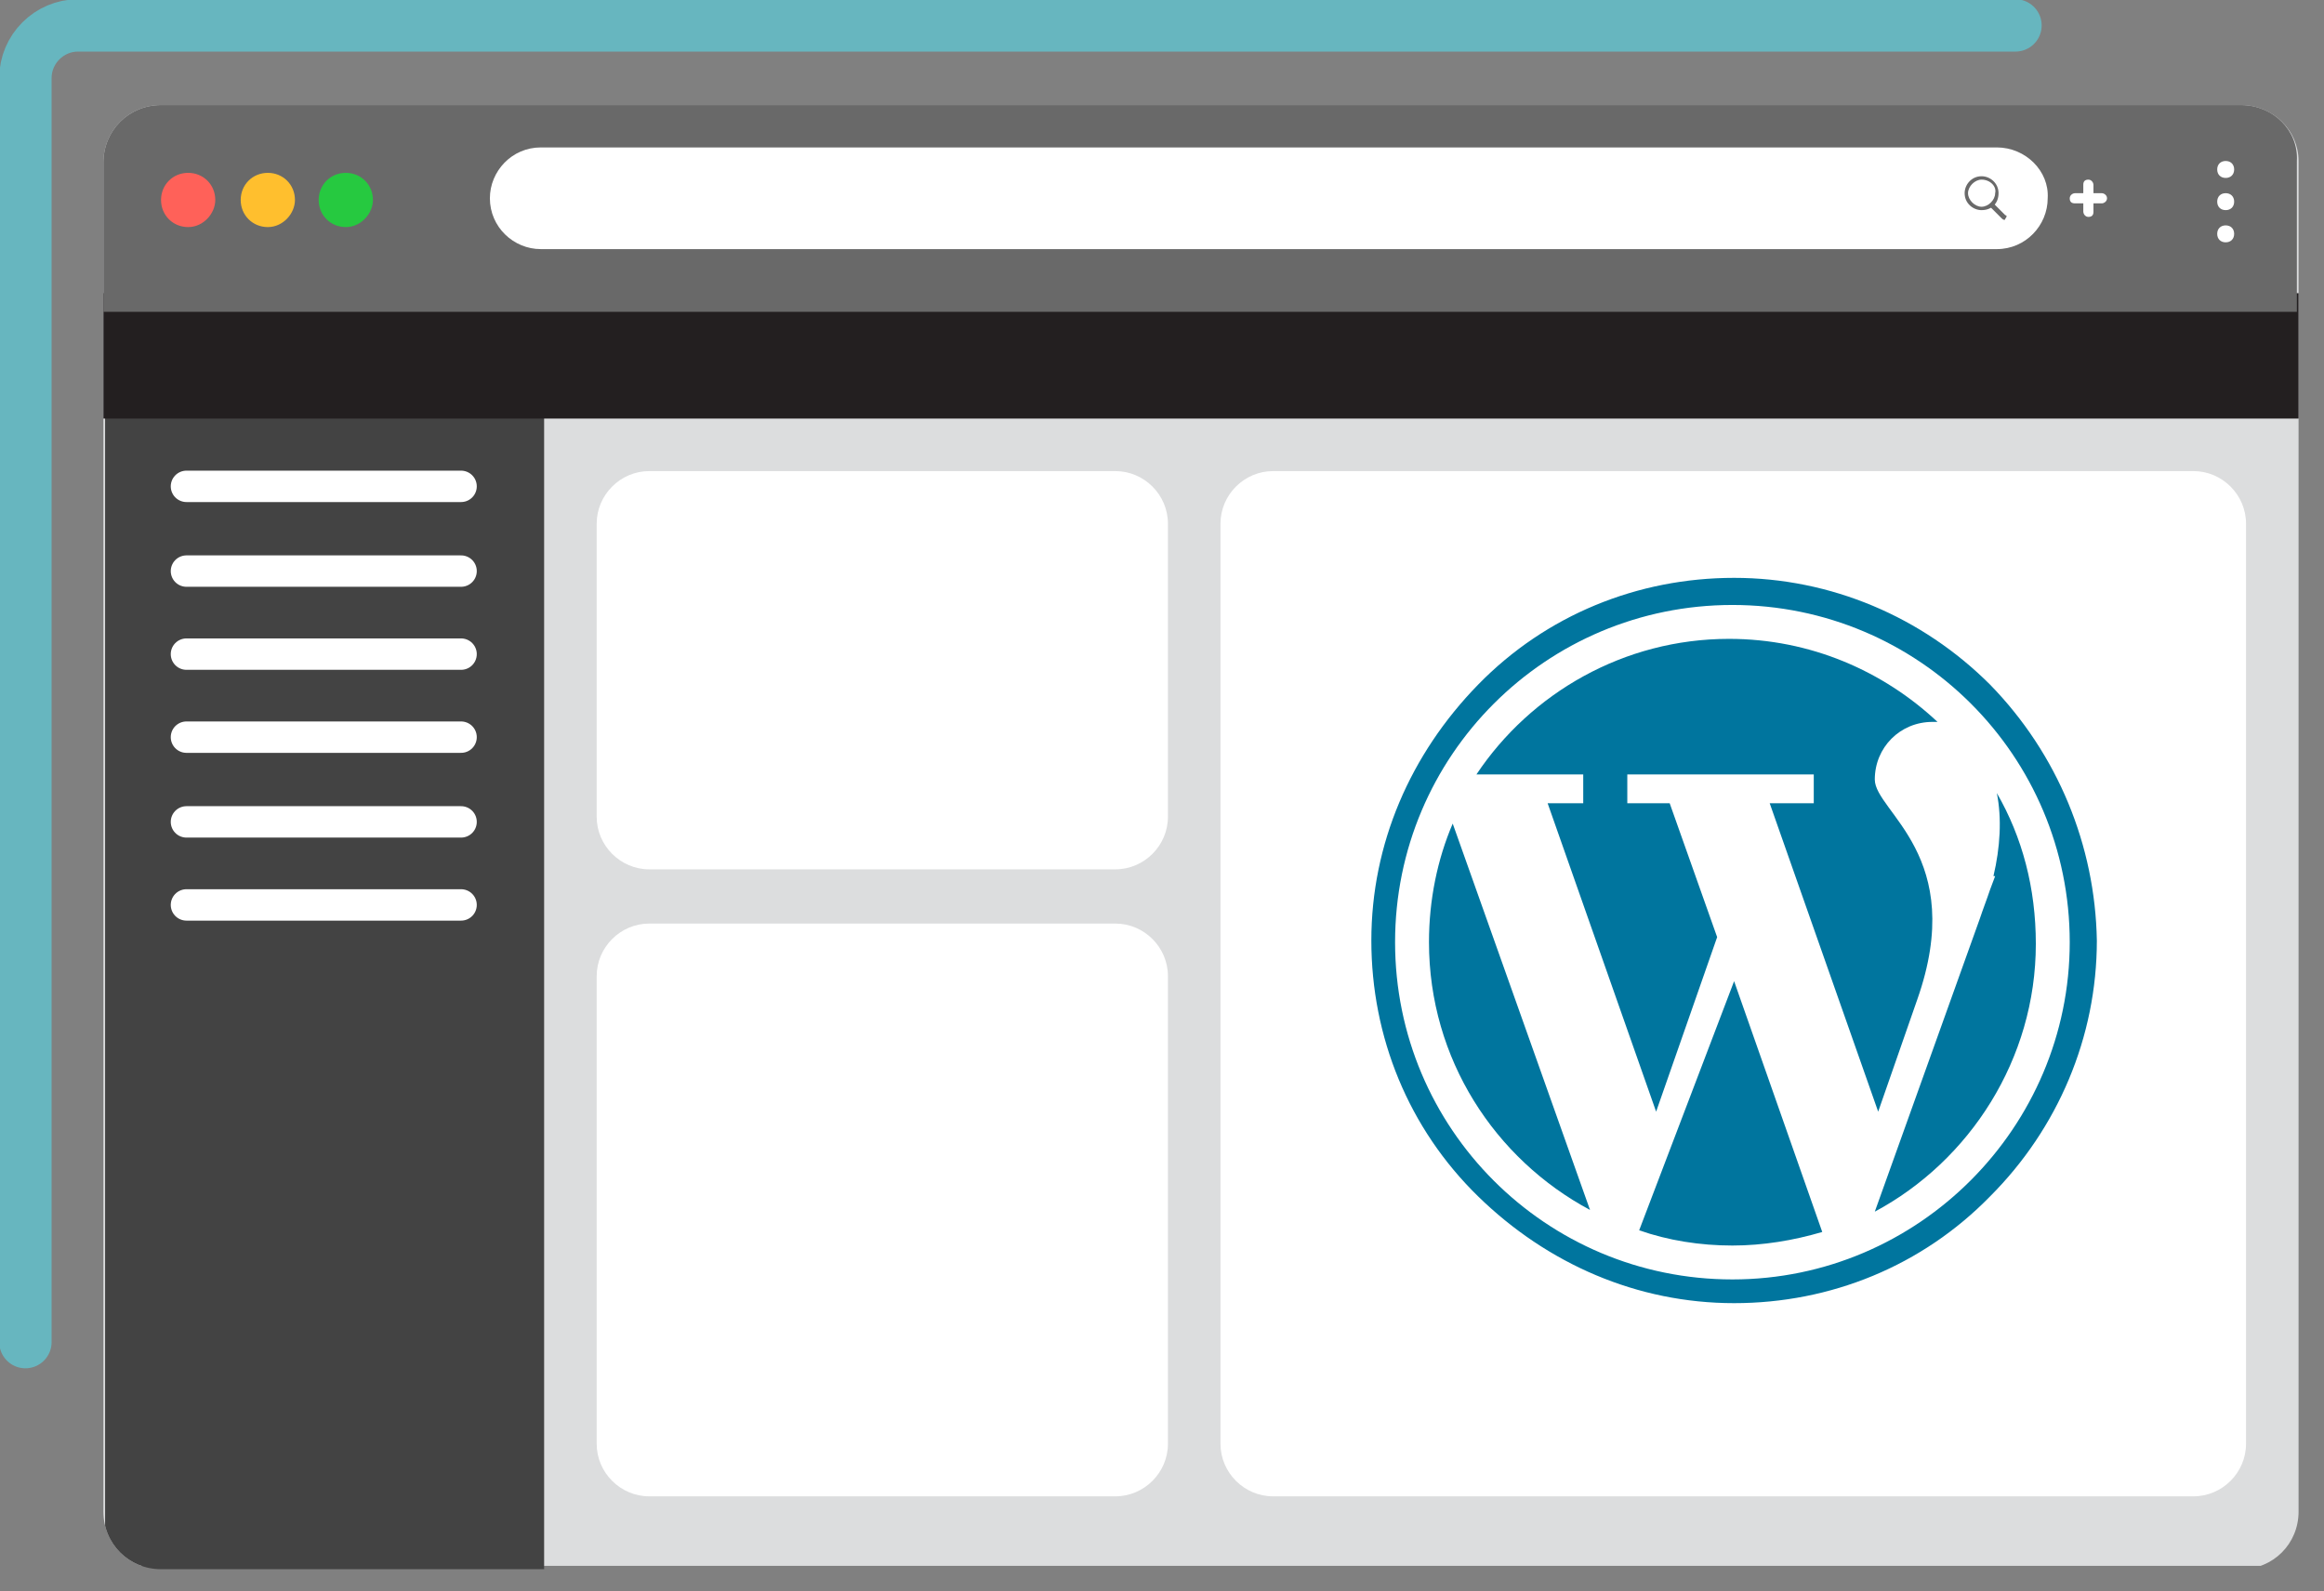
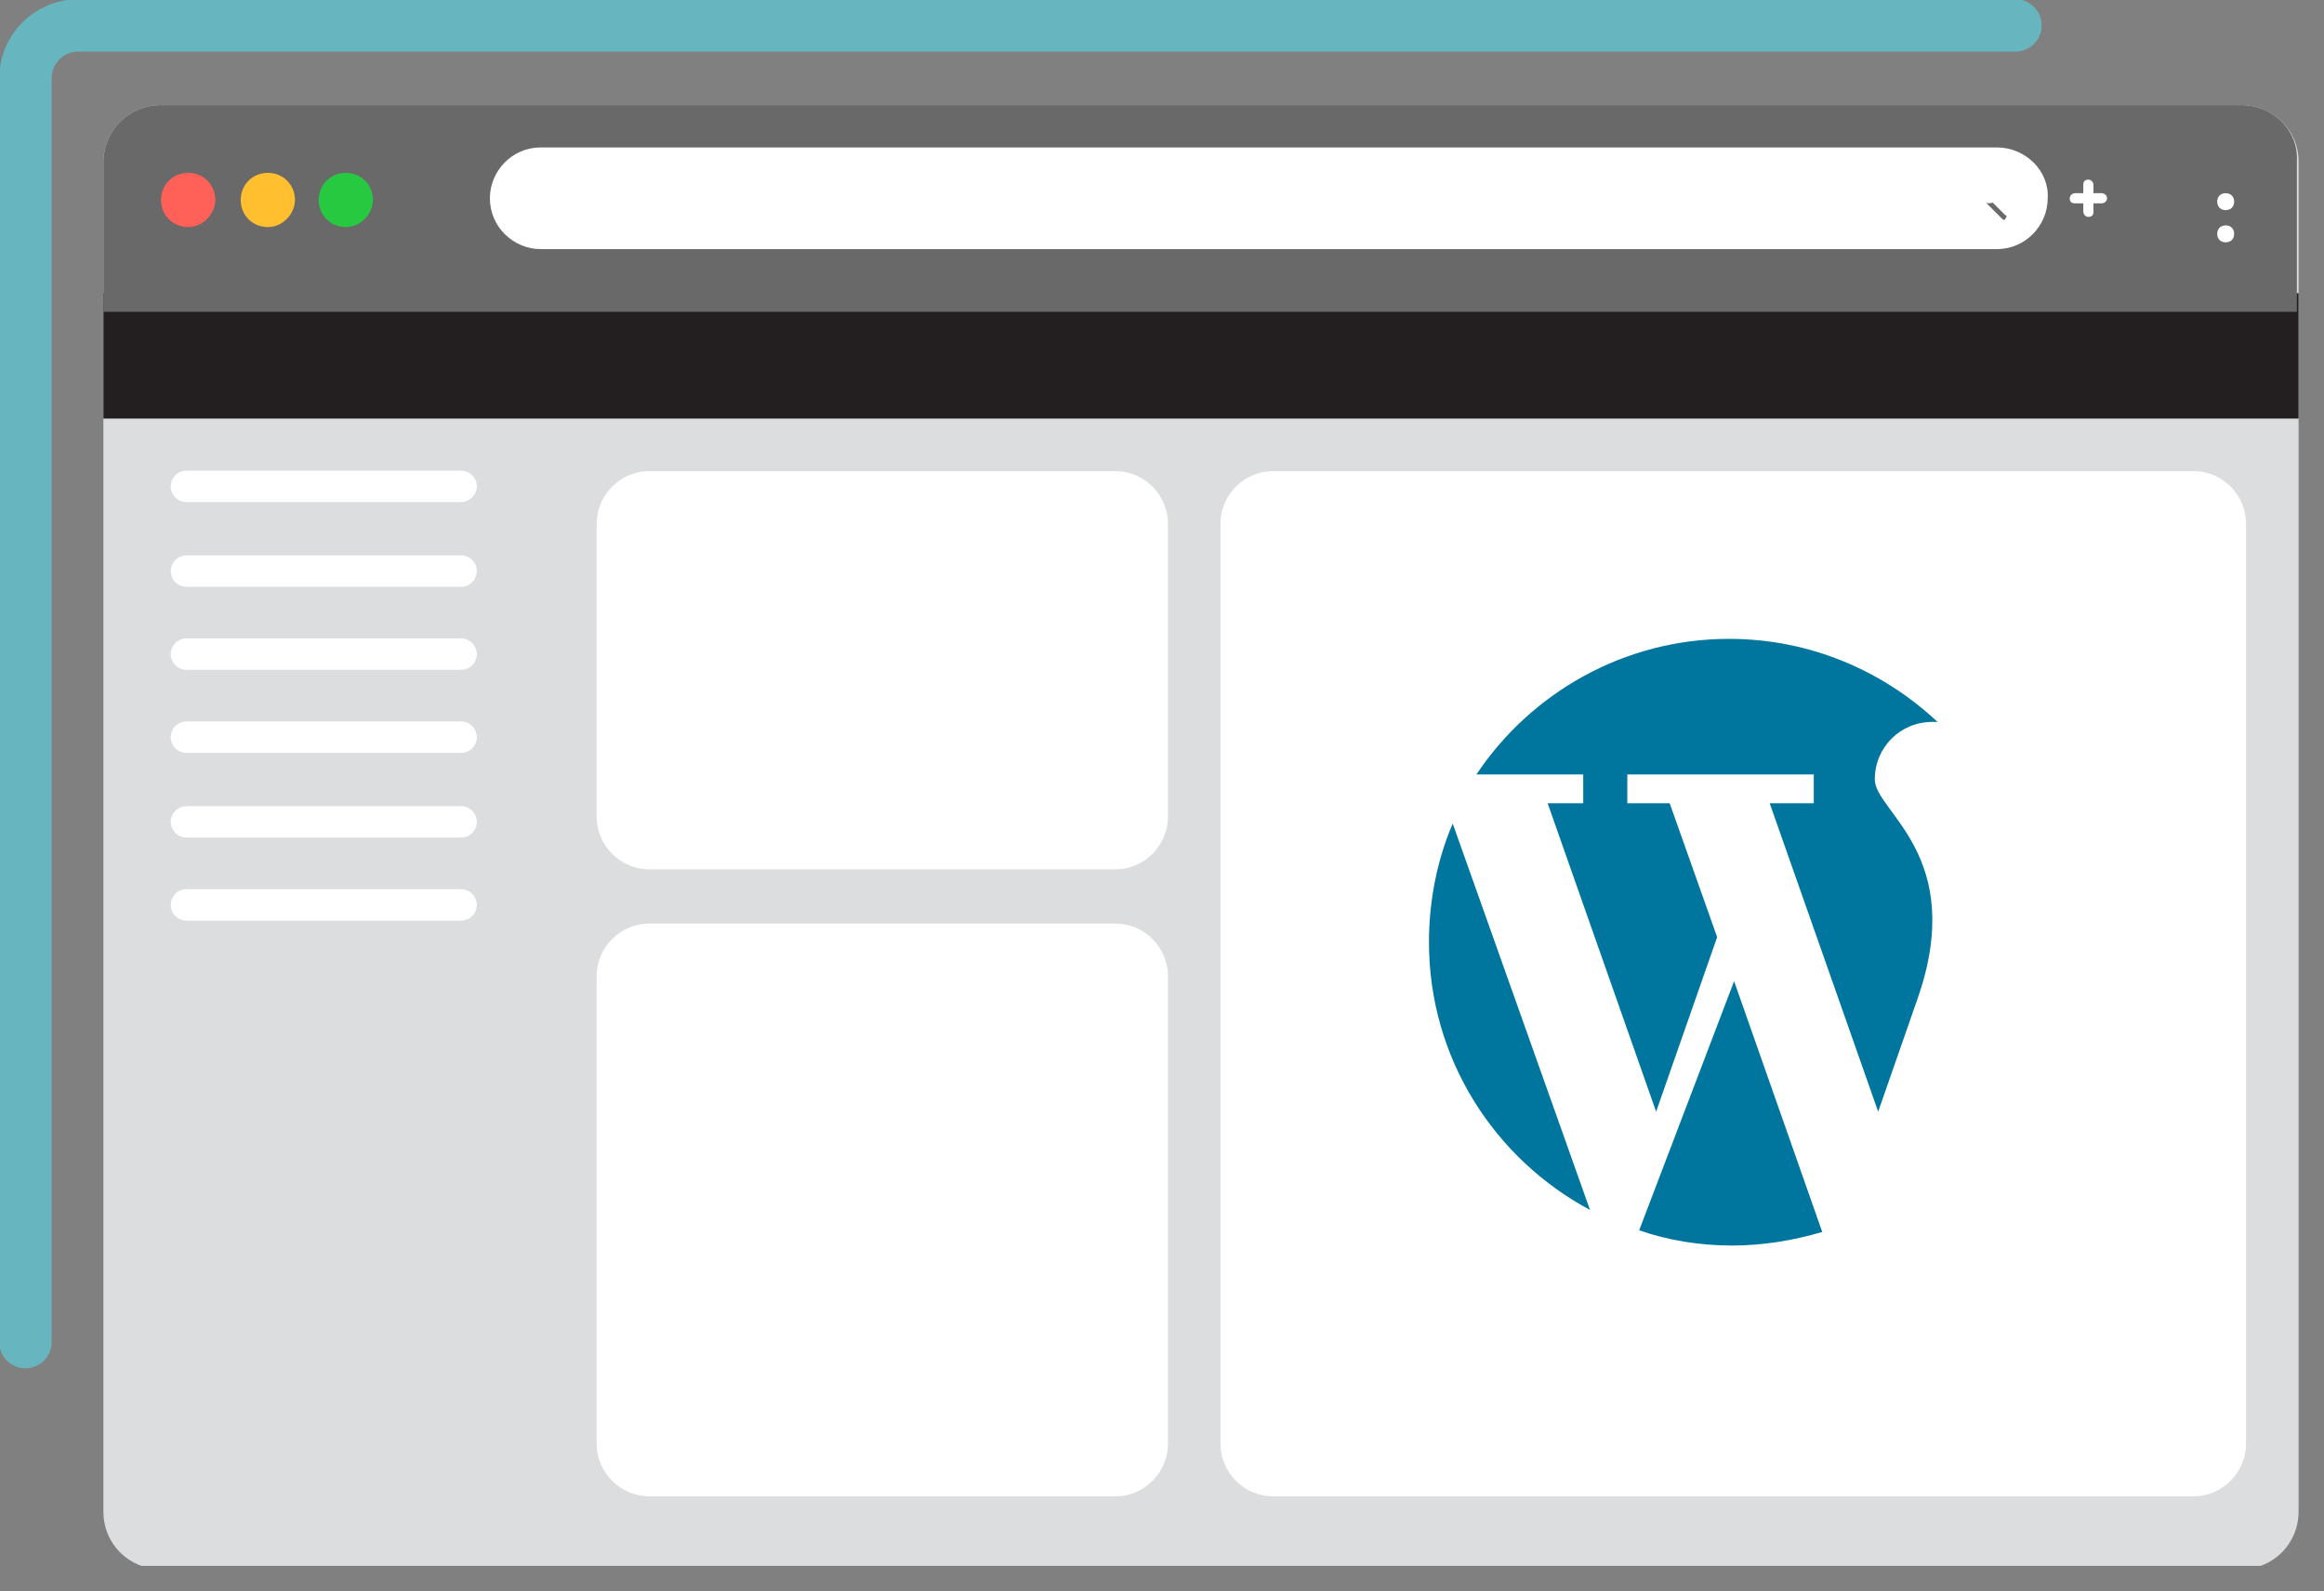
<svg xmlns="http://www.w3.org/2000/svg" xmlns:xlink="http://www.w3.org/1999/xlink" version="1.1" x="0px" y="0px" width="137.1px" height="93.9px" viewBox="0 0 137.1 93.9" style="overflow:visible;enable-background:new 0 0 137.1 93.9;" xml:space="preserve">
  <rect x="0" y="0" width="137.1" height="93.9" fill="#808080" stroke="none" />
  <style type="text/css">
	.st0{clip-path:url(#SVGID_2_);fill:#DCDDDE;}
	.st1{clip-path:url(#SVGID_4_);fill:#434343;}
	.st2{clip-path:url(#SVGID_4_);fill:#FFFFFF;}
	.st3{clip-path:url(#SVGID_4_);fill:#00759E;}
	.st4{clip-path:url(#SVGID_4_);fill:#231F20;}
	.st5{clip-path:url(#SVGID_4_);fill:none;stroke:#FFFFFF;stroke-width:1.853;stroke-linecap:round;stroke-miterlimit:10;}
	.st6{clip-path:url(#SVGID_6_);fill:#696969;}
	.st7{clip-path:url(#SVGID_6_);fill:#FF6159;}
	.st8{clip-path:url(#SVGID_6_);fill:#FFBF2E;}
	.st9{clip-path:url(#SVGID_6_);fill:#26C940;}
	.st10{clip-path:url(#SVGID_6_);fill:#FFFFFF;}
	.st11{clip-path:url(#SVGID_6_);fill:none;stroke:#67B6BF;stroke-width:3.088;stroke-linecap:round;stroke-miterlimit:10;}
	.st12{clip-path:url(#SVGID_8_);fill:#DCDDDE;}
	.st13{clip-path:url(#SVGID_10_);fill:#434343;}
	.st14{clip-path:url(#SVGID_10_);fill:#FFFFFF;}
	.st15{clip-path:url(#SVGID_10_);fill:#00759E;}
	.st16{clip-path:url(#SVGID_10_);fill:#231F20;}
	.st17{clip-path:url(#SVGID_10_);fill:none;stroke:#FFFFFF;stroke-width:1.853;stroke-linecap:round;stroke-miterlimit:10;}
	.st18{clip-path:url(#SVGID_12_);fill:#696969;}
	.st19{clip-path:url(#SVGID_12_);fill:#FF6159;}
	.st20{clip-path:url(#SVGID_12_);fill:#FFBF2E;}
	.st21{clip-path:url(#SVGID_12_);fill:#26C940;}
	.st22{clip-path:url(#SVGID_12_);fill:#FFFFFF;}
	.st23{clip-path:url(#SVGID_12_);fill:none;stroke:#67B6BF;stroke-width:3.088;stroke-linecap:round;stroke-miterlimit:10;}
</style>
  <defs>
</defs>
  <g>
    <defs>
      <rect id="SVGID_1_" x="0" width="135.6" height="92.4" />
    </defs>
    <clipPath id="SVGID_2_">
      <use xlink:href="#SVGID_1_" style="overflow:visible;" />
    </clipPath>
    <path class="st0" d="M132.2,6.2H9.5c-1.9,0-3.4,1.5-3.4,3.4v79.6c0,1.9,1.5,3.4,3.4,3.4h122.7c1.9,0,3.4-1.5,3.4-3.4V9.5   C135.6,7.7,134.1,6.2,132.2,6.2" />
  </g>
  <g>
    <defs>
      <path id="SVGID_3_" d="M9.5,6.2c-1.9,0-3.4,1.5-3.4,3.4v79.6c0,1.9,1.5,3.4,3.4,3.4h122.7c1.9,0,3.4-1.5,3.4-3.4V9.5    c0-1.9-1.5-3.4-3.4-3.4H9.5z" />
    </defs>
    <clipPath id="SVGID_4_">
      <use xlink:href="#SVGID_3_" style="overflow:visible;" />
    </clipPath>
-     <rect x="6.2" y="17.3" class="st1" width="25.9" height="76.6" />
    <path class="st2" d="M38.3,27.8c-1.7,0-3.1,1.4-3.1,3.1v17.3c0,1.7,1.4,3.1,3.1,3.1h27.5c1.7,0,3.1-1.4,3.1-3.1V30.9   c0-1.7-1.4-3.1-3.1-3.1H38.3z" />
    <path class="st2" d="M75.1,27.8c-1.7,0-3.1,1.4-3.1,3.1v54.3c0,1.7,1.4,3.1,3.1,3.1h54.3c1.7,0,3.1-1.4,3.1-3.1V30.9   c0-1.7-1.4-3.1-3.1-3.1H75.1z" />
    <path class="st2" d="M38.3,54.5c-1.7,0-3.1,1.4-3.1,3.1v27.6c0,1.7,1.4,3.1,3.1,3.1h27.5c1.7,0,3.1-1.4,3.1-3.1V57.6   c0-1.7-1.4-3.1-3.1-3.1H38.3z" />
    <path class="st3" d="M93.7,47.4h-2.4l6.4,18.2l3.6-10.3l-2.8-7.9h-2.5v-1.7h11v1.7h-2.6l6.4,18.2l2.3-6.6c3-8.5-2.5-11.1-2.5-13   c0-1.9,1.5-3.4,3.4-3.4c0.1,0,0.2,0,0.3,0c-3.2-3-7.5-4.9-12.3-4.9c-6.2,0-11.7,3.2-14.9,8h6.3V47.4z" />
    <path class="st3" d="M84.3,55.6c0,6.9,3.9,12.8,9.5,15.8l-8.1-22.8C84.8,50.7,84.3,53.1,84.3,55.6" />
-     <path class="st3" d="M117.8,46.8c0.3,1.5,0.2,3.2-0.2,4.9h0.1l-0.3,0.8c-0.2,0.6-0.4,1.1-0.6,1.7l-6.2,17.3c5.6-3,9.5-9,9.5-15.8   C120.1,52.4,119.3,49.4,117.8,46.8" />
    <path class="st3" d="M96.7,72.6c1.7,0.6,3.6,0.9,5.5,0.9c1.8,0,3.6-0.3,5.3-0.8l-5.2-14.8L96.7,72.6z" />
-     <path class="st3" d="M102.2,75.5c-11,0-19.9-8.9-19.9-19.9c0-11,8.9-19.9,19.9-19.9c11,0,19.9,8.9,19.9,19.9   C122.1,66.5,113.2,75.5,102.2,75.5 M117.4,40.4c-4-4-9.4-6.3-15.1-6.3c-5.7,0-11.1,2.2-15.1,6.3s-6.3,9.4-6.3,15.1   c0,5.7,2.2,11.1,6.3,15.1s9.4,6.3,15.1,6.3s11.1-2.2,15.1-6.3c4-4,6.3-9.4,6.3-15.1C123.6,49.9,121.4,44.5,117.4,40.4" />
    <rect x="4.3" y="17.3" class="st4" width="132.8" height="7.4" />
    <line class="st5" x1="27.2" y1="28.7" x2="11" y2="28.7" />
    <line class="st5" x1="27.2" y1="43.5" x2="11" y2="43.5" />
    <line class="st5" x1="27.2" y1="33.7" x2="11" y2="33.7" />
    <line class="st5" x1="27.2" y1="48.5" x2="11" y2="48.5" />
    <line class="st5" x1="27.2" y1="38.6" x2="11" y2="38.6" />
    <line class="st5" x1="27.2" y1="53.4" x2="11" y2="53.4" />
  </g>
  <g>
    <defs>
      <rect id="SVGID_5_" x="0" width="135.6" height="92.4" />
    </defs>
    <clipPath id="SVGID_6_">
      <use xlink:href="#SVGID_5_" style="overflow:visible;" />
    </clipPath>
    <path class="st6" d="M132.2,6.2H9.5c-1.9,0-3.4,1.5-3.4,3.4v8.8h129.4V9.5C135.6,7.7,134.1,6.2,132.2,6.2" />
    <path class="st7" d="M12.7,11.8c0-0.9-0.7-1.6-1.6-1.6c-0.9,0-1.6,0.7-1.6,1.6c0,0.9,0.7,1.6,1.6,1.6C12,13.4,12.7,12.6,12.7,11.8" />
    <path class="st8" d="M17.4,11.8c0-0.9-0.7-1.6-1.6-1.6c-0.9,0-1.6,0.7-1.6,1.6c0,0.9,0.7,1.6,1.6,1.6   C16.7,13.4,17.4,12.6,17.4,11.8" />
    <path class="st9" d="M22,11.8c0-0.9-0.7-1.6-1.6-1.6c-0.9,0-1.6,0.7-1.6,1.6c0,0.9,0.7,1.6,1.6,1.6C21.3,13.4,22,12.6,22,11.8" />
    <path class="st10" d="M117.8,8.7H31.9c-1.7,0-3,1.4-3,3c0,1.7,1.4,3,3,3h85.9c1.7,0,3-1.4,3-3C120.9,10.1,119.5,8.7,117.8,8.7" />
-     <path class="st10" d="M131.8,10c0-0.3-0.2-0.5-0.5-0.5c-0.3,0-0.5,0.2-0.5,0.5c0,0.3,0.2,0.5,0.5,0.5   C131.6,10.5,131.8,10.3,131.8,10" />
    <path class="st10" d="M131.8,11.9c0-0.3-0.2-0.5-0.5-0.5c-0.3,0-0.5,0.2-0.5,0.5c0,0.3,0.2,0.5,0.5,0.5   C131.6,12.4,131.8,12.2,131.8,11.9" />
    <path class="st10" d="M131.8,13.8c0-0.3-0.2-0.5-0.5-0.5c-0.3,0-0.5,0.2-0.5,0.5c0,0.3,0.2,0.5,0.5,0.5   C131.6,14.3,131.8,14.1,131.8,13.8" />
    <path class="st10" d="M124,11.4h-0.5v-0.5c0-0.1-0.1-0.3-0.3-0.3s-0.3,0.1-0.3,0.3v0.5h-0.5c-0.1,0-0.3,0.1-0.3,0.3   s0.1,0.3,0.3,0.3h0.5v0.5c0,0.1,0.1,0.3,0.3,0.3s0.3-0.1,0.3-0.3v-0.5h0.5c0.1,0,0.3-0.1,0.3-0.3S124.1,11.4,124,11.4" />
    <path class="st6" d="M118.3,12.7l-1.6-1.6c-0.1-0.1-0.2-0.1-0.2,0c-0.1,0.1-0.1,0.2,0,0.2l1.6,1.6c0.1,0.1,0.2,0.1,0.2,0   C118.4,12.8,118.4,12.7,118.3,12.7" />
-     <path class="st10" d="M117.8,11.5c0-0.5-0.4-0.9-0.9-0.9c-0.5,0-0.9,0.4-0.9,0.9c0,0.5,0.4,0.9,0.9,0.9   C117.4,12.3,117.8,12,117.8,11.5" />
-     <path class="st6" d="M116.9,10.6c-0.4,0-0.8,0.4-0.8,0.8c0,0.4,0.4,0.8,0.8,0.8c0.4,0,0.8-0.4,0.8-0.8   C117.8,11,117.4,10.6,116.9,10.6 M116.9,12.4c-0.5,0-1-0.4-1-1c0-0.5,0.4-1,1-1c0.5,0,1,0.4,1,1C117.9,12,117.5,12.4,116.9,12.4" />
+     <path class="st10" d="M117.8,11.5c0-0.5-0.4-0.9-0.9-0.9c-0.5,0-0.9,0.4-0.9,0.9C117.4,12.3,117.8,12,117.8,11.5" />
    <path class="st11" d="M118.9,1.5H4.6c-1.7,0-3.1,1.4-3.1,3.1v74.6" />
  </g>
</svg>